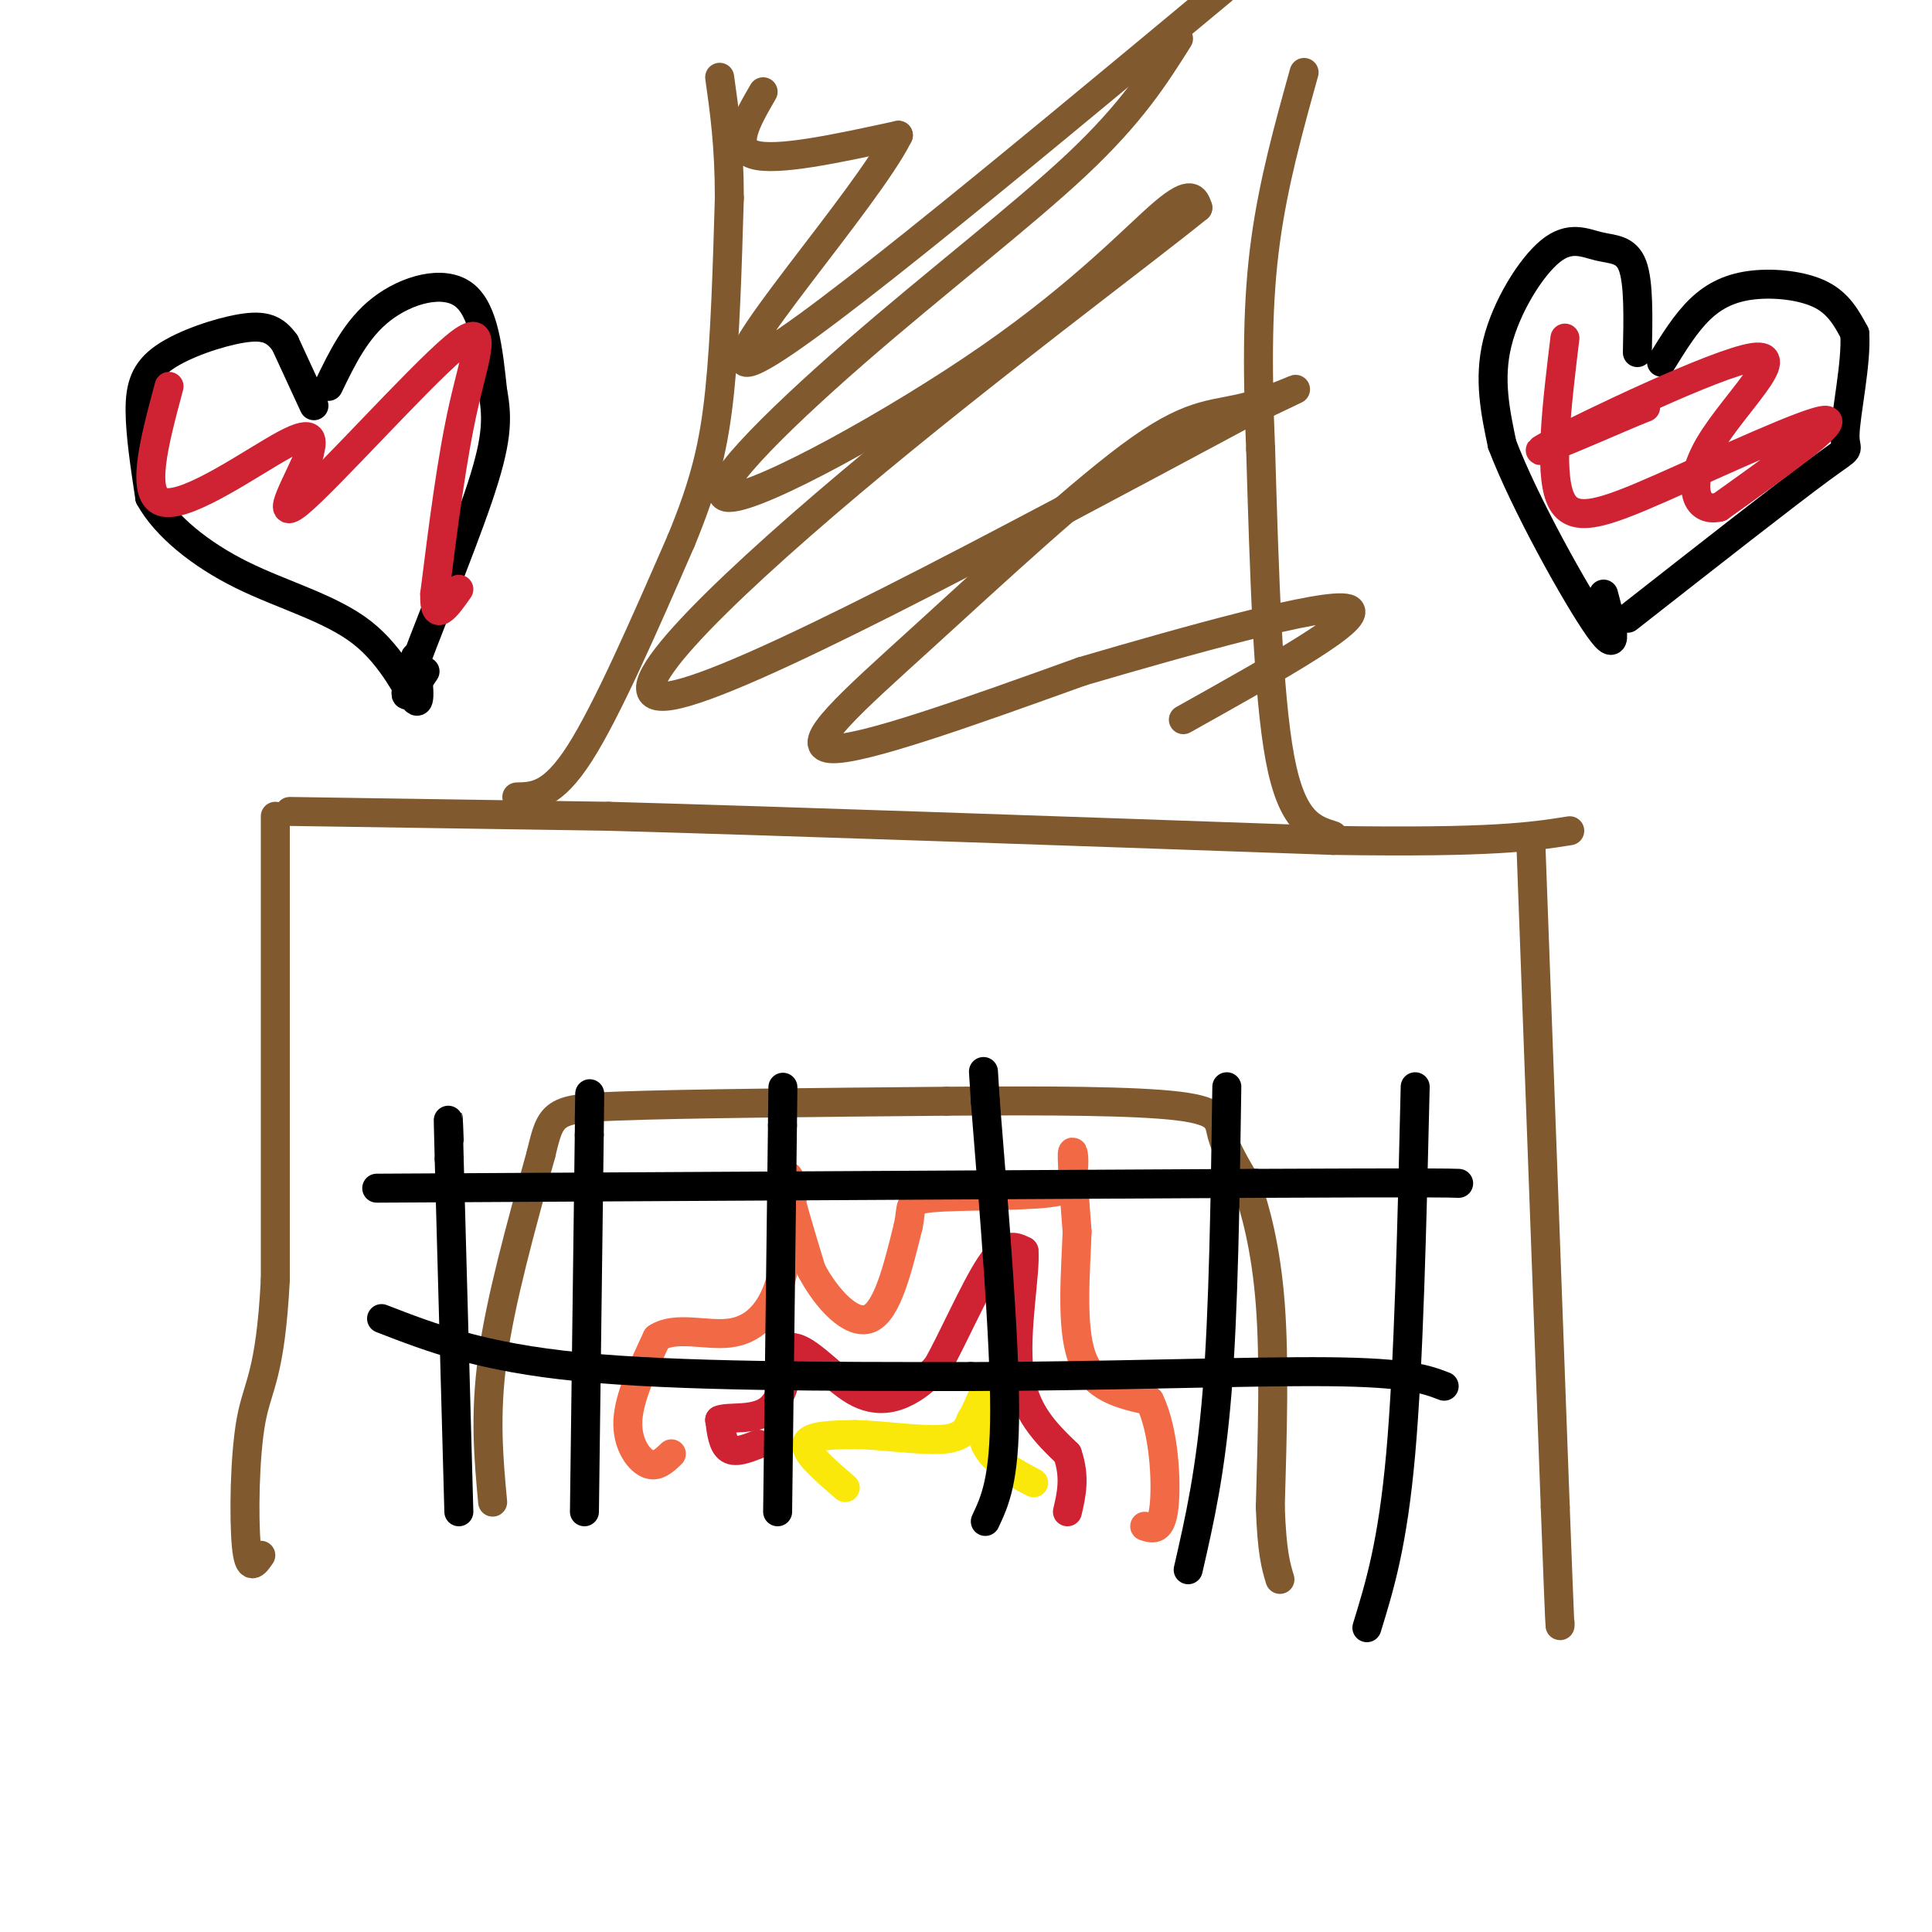
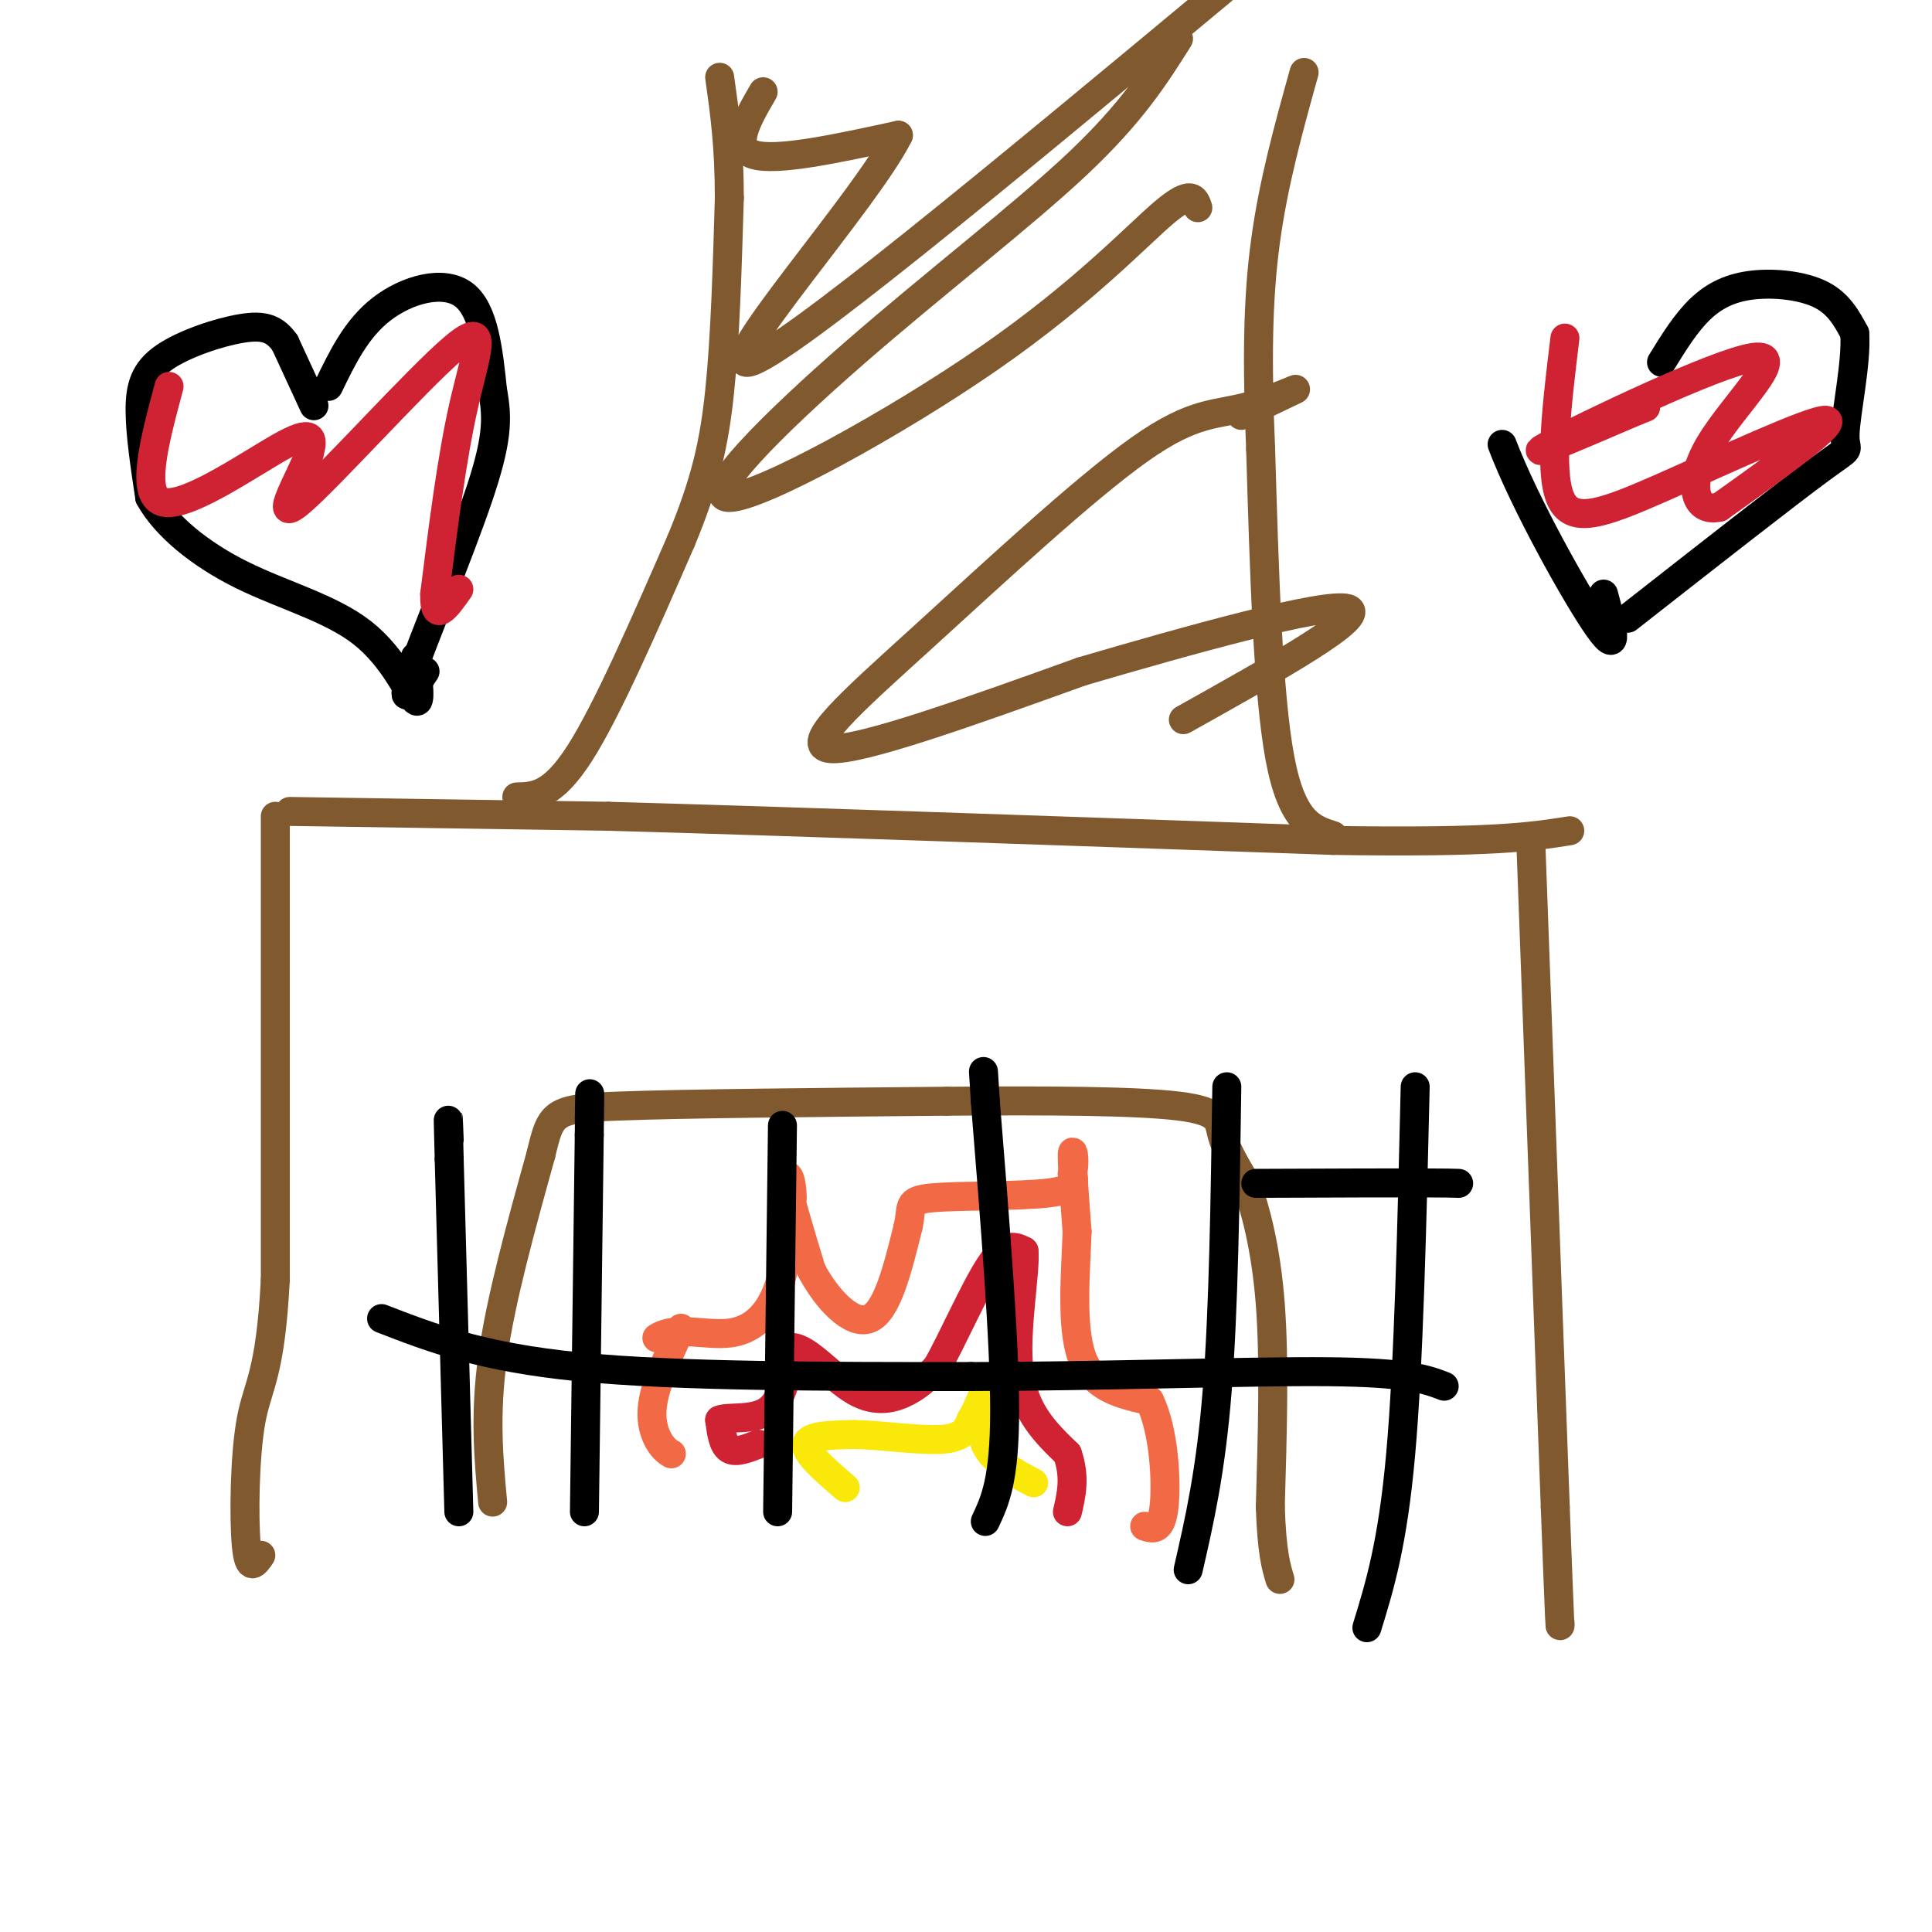
<svg xmlns="http://www.w3.org/2000/svg" viewBox="0 0 400 400" version="1.1">
  <g fill="none" stroke="rgb(129,89,47)" stroke-width="6" stroke-linecap="round" stroke-linejoin="round">
    <path d="M57,169c0.000,0.000 0.000,96.000 0,96" />
    <path d="M57,265c-1.036,19.893 -3.625,21.625 -5,29c-1.375,7.375 -1.536,20.393 -1,26c0.536,5.607 1.768,3.804 3,2" />
    <path d="M317,176c0.000,0.000 5.000,136.000 5,136" />
    <path d="M322,312c1.000,26.667 1.000,25.333 1,24" />
    <path d="M60,168c0.000,0.000 66.000,1.000 66,1" />
    <path d="M126,169c36.000,1.000 93.000,3.000 150,5" />
    <path d="M276,174c33.167,0.500 41.083,-0.750 49,-2" />
    <path d="M107,165c3.667,-0.083 7.333,-0.167 13,-9c5.667,-8.833 13.333,-26.417 21,-44" />
    <path d="M141,112c4.956,-11.956 6.844,-19.844 8,-31c1.156,-11.156 1.578,-25.578 2,-40" />
    <path d="M151,41c0.000,-10.833 -1.000,-17.917 -2,-25" />
    <path d="M276,173c-4.250,-1.333 -8.500,-2.667 -11,-16c-2.500,-13.333 -3.250,-38.667 -4,-64" />
    <path d="M261,93c-0.756,-17.956 -0.644,-30.844 1,-43c1.644,-12.156 4.822,-23.578 8,-35" />
    <path d="M158,19c-3.333,5.750 -6.667,11.500 -2,13c4.667,1.500 17.333,-1.250 30,-4" />
    <path d="M186,28c-6.578,13.244 -38.022,48.356 -31,47c7.022,-1.356 52.511,-39.178 98,-77" />
    <path d="M244,8c-4.820,7.654 -9.639,15.309 -21,26c-11.361,10.691 -29.262,24.420 -46,39c-16.738,14.580 -32.311,30.011 -26,30c6.311,-0.011 34.507,-15.465 54,-29c19.493,-13.535 30.284,-25.153 36,-30c5.716,-4.847 6.358,-2.924 7,-1" />
-     <path d="M248,43c-11.595,9.429 -44.083,33.500 -72,57c-27.917,23.500 -51.262,46.429 -37,44c14.262,-2.429 66.131,-30.214 118,-58" />
    <path d="M257,86c19.498,-9.450 9.244,-4.076 2,-2c-7.244,2.076 -11.478,0.856 -23,9c-11.522,8.144 -30.333,25.654 -45,39c-14.667,13.346 -25.191,22.527 -19,23c6.191,0.473 29.095,-7.764 52,-16" />
    <path d="M224,139c21.822,-6.400 50.378,-14.400 55,-13c4.622,1.400 -14.689,12.200 -34,23" />
    <path d="M102,311c-0.833,-9.000 -1.667,-18.000 0,-30c1.667,-12.000 5.833,-27.000 10,-42" />
    <path d="M112,239c2.089,-8.711 2.311,-9.489 16,-10c13.689,-0.511 40.844,-0.756 68,-1" />
    <path d="M196,228c20.905,-0.167 39.167,-0.083 48,1c8.833,1.083 8.238,3.167 9,6c0.762,2.833 2.881,6.417 5,10" />
    <path d="M258,245c1.889,5.244 4.111,13.356 5,25c0.889,11.644 0.444,26.822 0,42" />
    <path d="M263,312c0.333,9.500 1.167,12.250 2,15" />
  </g>
  <g fill="none" stroke="rgb(242,105,70)" stroke-width="6" stroke-linecap="round" stroke-linejoin="round">
-     <path d="M139,301c-1.533,1.467 -3.067,2.933 -5,2c-1.933,-0.933 -4.267,-4.267 -4,-9c0.267,-4.733 3.133,-10.867 6,-17" />
+     <path d="M139,301c-1.933,-0.933 -4.267,-4.267 -4,-9c0.267,-4.733 3.133,-10.867 6,-17" />
    <path d="M136,277c3.762,-2.548 10.167,-0.417 15,-1c4.833,-0.583 8.095,-3.881 10,-9c1.905,-5.119 2.452,-12.060 3,-19" />
    <path d="M164,248c0.022,-4.422 -1.422,-5.978 -1,-3c0.422,2.978 2.711,10.489 5,18" />
    <path d="M168,263c3.089,5.867 8.311,11.533 12,10c3.689,-1.533 5.844,-10.267 8,-19" />
    <path d="M188,254c1.000,-4.286 -0.500,-5.500 5,-6c5.500,-0.500 18.000,-0.286 24,-1c6.000,-0.714 5.500,-2.357 5,-4" />
    <path d="M222,243c0.733,-2.222 0.067,-5.778 0,-4c-0.067,1.778 0.467,8.889 1,16" />
    <path d="M223,255c-0.244,7.867 -1.356,19.533 1,26c2.356,6.467 8.178,7.733 14,9" />
    <path d="M238,290c3.022,6.111 3.578,16.889 3,22c-0.578,5.111 -2.289,4.556 -4,4" />
  </g>
  <g fill="none" stroke="rgb(207,34,51)" stroke-width="6" stroke-linecap="round" stroke-linejoin="round">
    <path d="M157,299c-2.333,0.917 -4.667,1.833 -6,1c-1.333,-0.833 -1.667,-3.417 -2,-6" />
    <path d="M149,294c1.689,-0.800 6.911,0.200 10,-2c3.089,-2.200 4.044,-7.600 5,-13" />
    <path d="M164,279c3.131,-0.036 8.458,6.375 13,9c4.542,2.625 8.298,1.464 11,0c2.702,-1.464 4.351,-3.232 6,-5" />
    <path d="M194,283c3.067,-5.311 7.733,-16.089 11,-21c3.267,-4.911 5.133,-3.956 7,-3" />
    <path d="M212,259c0.422,4.333 -2.022,16.667 -1,25c1.022,8.333 5.511,12.667 10,17" />
    <path d="M221,301c1.667,4.833 0.833,8.417 0,12" />
  </g>
  <g fill="none" stroke="rgb(250,232,11)" stroke-width="6" stroke-linecap="round" stroke-linejoin="round">
    <path d="M175,308c-4.167,-3.583 -8.333,-7.167 -8,-9c0.333,-1.833 5.167,-1.917 10,-2" />
    <path d="M177,297c5.289,0.089 13.511,1.311 18,1c4.489,-0.311 5.244,-2.156 6,-4" />
    <path d="M201,294c1.867,-2.978 3.533,-8.422 4,-8c0.467,0.422 -0.267,6.711 -1,13" />
    <path d="M204,299c1.500,3.500 5.750,5.750 10,8" />
  </g>
  <g fill="none" stroke="rgb(0,0,0)" stroke-width="6" stroke-linecap="round" stroke-linejoin="round">
    <path d="M95,313c0.000,0.000 -2.000,-73.000 -2,-73" />
    <path d="M93,240c-0.333,-12.833 -0.167,-8.417 0,-4" />
    <path d="M121,313c0.000,0.000 1.000,-78.000 1,-78" />
    <path d="M122,235c0.167,-13.500 0.083,-8.250 0,-3" />
    <path d="M161,313c0.000,0.000 1.000,-80.000 1,-80" />
-     <path d="M162,233c0.167,-13.500 0.083,-7.250 0,-1" />
    <path d="M204,315c2.000,-4.250 4.000,-8.500 4,-23c0.000,-14.500 -2.000,-39.250 -4,-64" />
    <path d="M204,228c-0.667,-10.667 -0.333,-5.333 0,0" />
    <path d="M246,325c2.333,-10.167 4.667,-20.333 6,-37c1.333,-16.667 1.667,-39.833 2,-63" />
    <path d="M283,337c2.667,-8.667 5.333,-17.333 7,-36c1.667,-18.667 2.333,-47.333 3,-76" />
-     <path d="M78,246c0.000,0.000 182.000,-1.000 182,-1" />
    <path d="M260,245c37.333,-0.167 39.667,-0.083 42,0" />
    <path d="M79,273c10.333,4.000 20.667,8.000 41,10c20.333,2.000 50.667,2.000 81,2" />
    <path d="M201,285c27.978,-0.044 57.422,-1.156 74,-1c16.578,0.156 20.289,1.578 24,3" />
    <path d="M65,84c0.000,0.000 -6.000,-13.000 -6,-13" />
    <path d="M59,71c-2.083,-2.936 -4.290,-3.777 -9,-3c-4.710,0.777 -11.922,3.171 -16,6c-4.078,2.829 -5.022,6.094 -5,11c0.022,4.906 1.011,11.453 2,18" />
    <path d="M31,103c3.273,5.933 10.455,11.766 19,16c8.545,4.234 18.455,6.871 25,12c6.545,5.129 9.727,12.751 11,14c1.273,1.249 0.636,-3.876 0,-9" />
    <path d="M68,80c2.889,-5.978 5.778,-11.956 11,-16c5.222,-4.044 12.778,-6.156 17,-3c4.222,3.156 5.111,11.578 6,20" />
    <path d="M102,81c1.119,5.857 0.917,10.500 -3,22c-3.917,11.500 -11.548,29.857 -14,37c-2.452,7.143 0.274,3.071 3,-1" />
-     <path d="M339,73c0.156,-7.242 0.313,-14.485 -1,-18c-1.313,-3.515 -4.094,-3.303 -7,-4c-2.906,-0.697 -5.936,-2.303 -10,1c-4.064,3.303 -9.161,11.515 -11,19c-1.839,7.485 -0.419,14.242 1,21" />
    <path d="M311,92c4.556,12.022 15.444,31.578 20,38c4.556,6.422 2.778,-0.289 1,-7" />
    <path d="M344,75c2.512,-4.071 5.024,-8.143 8,-11c2.976,-2.857 6.417,-4.500 11,-5c4.583,-0.500 10.310,0.143 14,2c3.690,1.857 5.345,4.929 7,8" />
    <path d="M384,69c0.452,5.940 -1.917,16.792 -2,21c-0.083,4.208 2.119,1.774 -5,7c-7.119,5.226 -23.560,18.113 -40,31" />
  </g>
  <g fill="none" stroke="rgb(207,34,51)" stroke-width="6" stroke-linecap="round" stroke-linejoin="round">
    <path d="M35,80c-3.089,11.511 -6.178,23.022 -1,24c5.178,0.978 18.622,-8.578 25,-12c6.378,-3.422 5.689,-0.711 5,2" />
    <path d="M64,94c-1.568,4.581 -7.987,15.032 -2,10c5.987,-5.032 24.381,-25.547 32,-32c7.619,-6.453 4.463,1.156 2,12c-2.463,10.844 -4.231,24.922 -6,39" />
    <path d="M90,123c-0.167,6.333 2.417,2.667 5,-1" />
    <path d="M324,70c-1.655,13.649 -3.310,27.298 -1,33c2.310,5.702 8.583,3.458 21,-2c12.417,-5.458 30.976,-14.131 34,-14c3.024,0.131 -9.488,9.065 -22,18" />
    <path d="M356,105c-5.129,1.241 -6.952,-4.657 -2,-13c4.952,-8.343 16.679,-19.131 9,-18c-7.679,1.131 -34.766,14.180 -42,18c-7.234,3.820 5.383,-1.590 18,-7" />
    <path d="M339,85c3.000,-1.167 1.500,-0.583 0,0" />
  </g>
</svg>